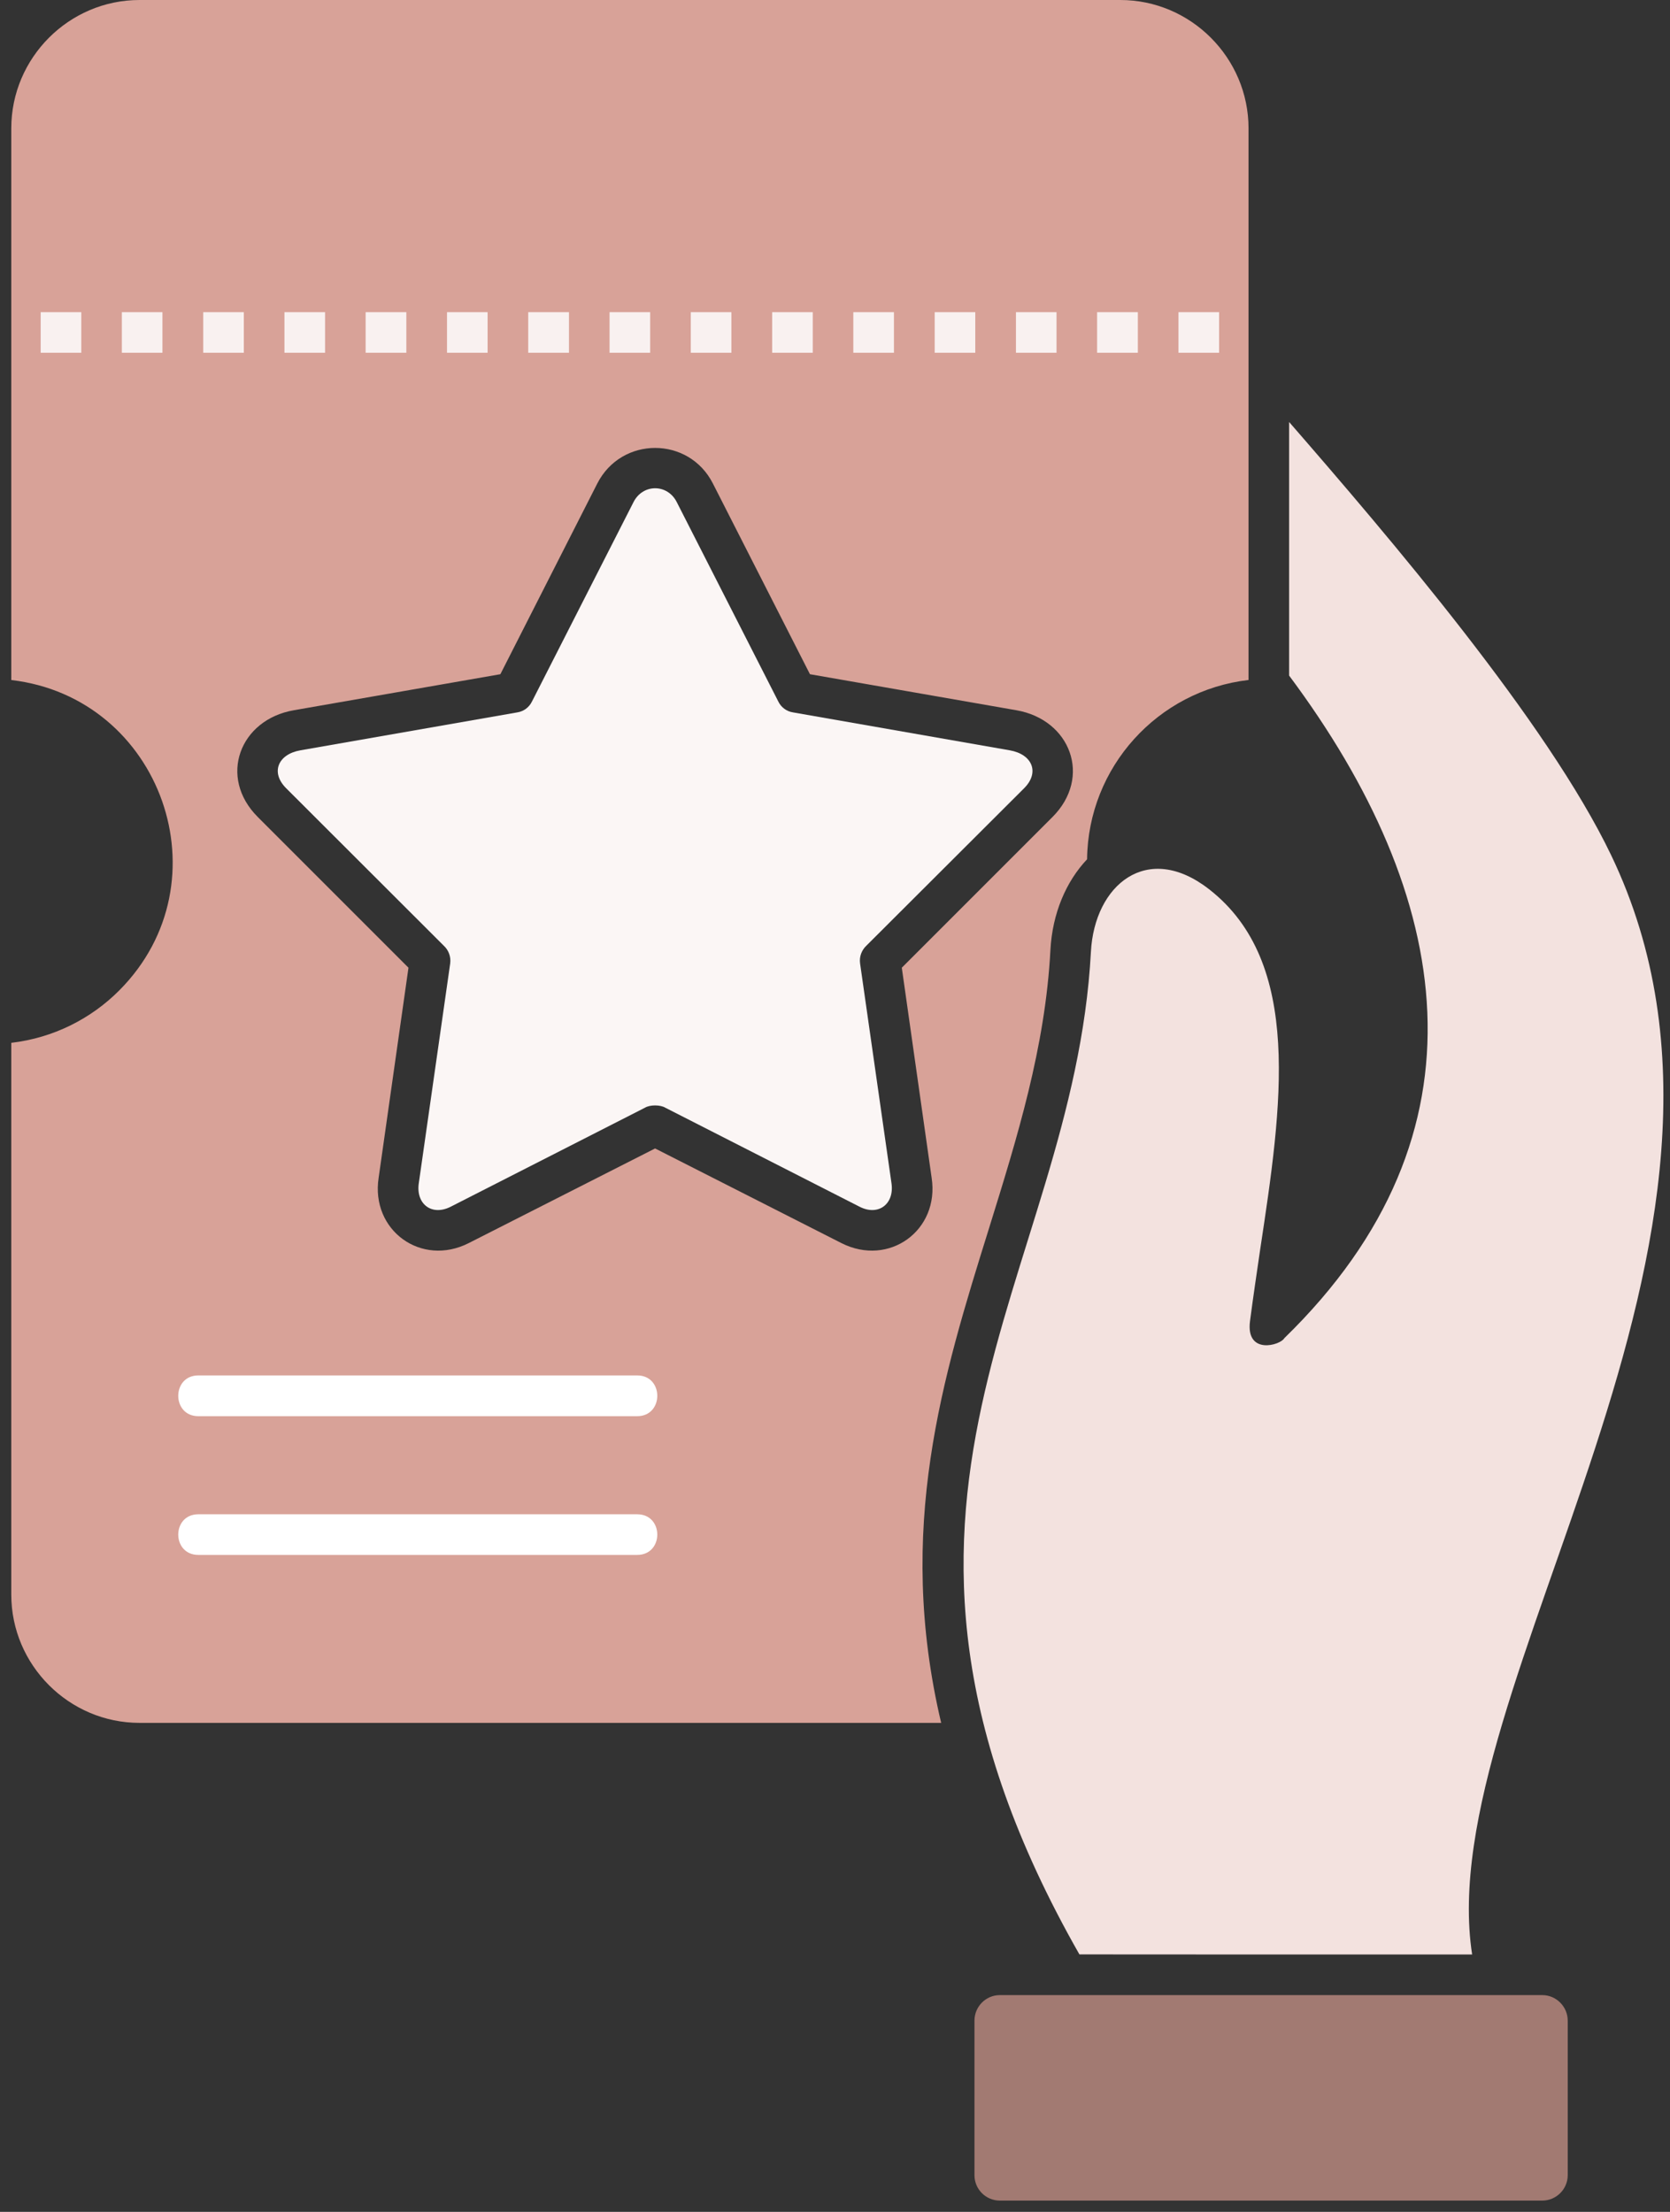
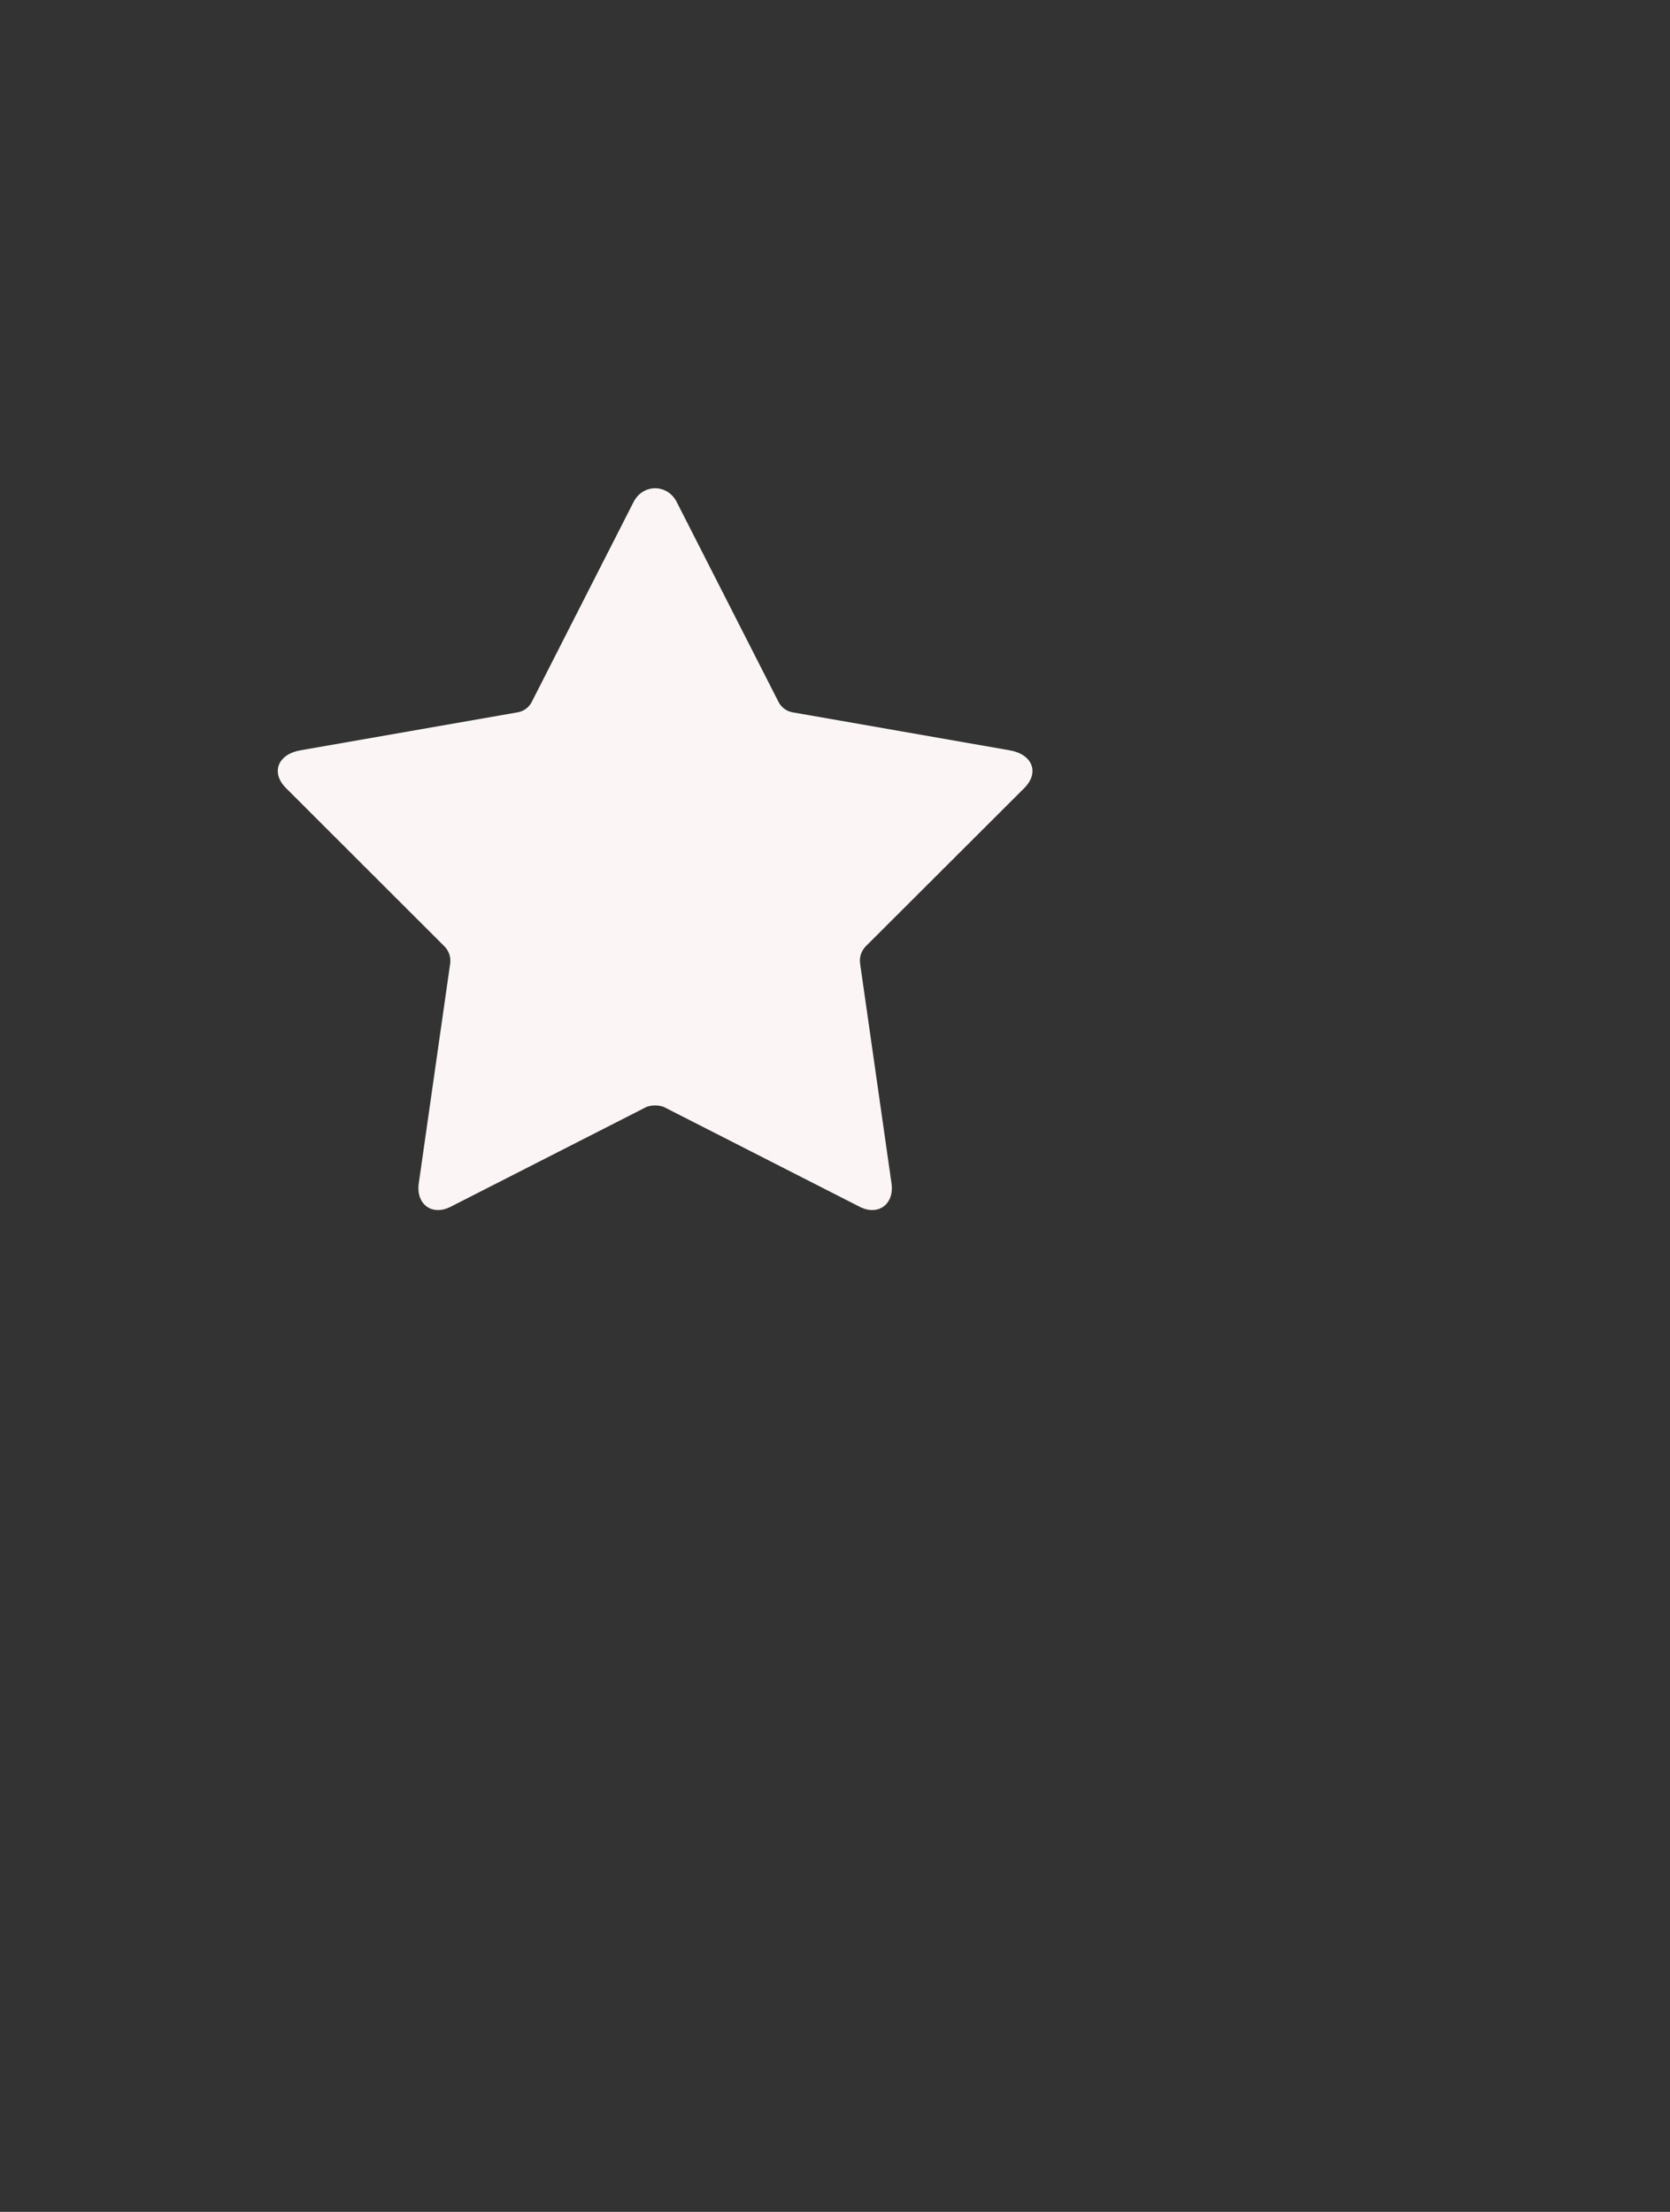
<svg xmlns="http://www.w3.org/2000/svg" width="37" height="49" viewBox="0 0 37 49" fill="none">
  <rect x="0" y="0" width="37" height="49" fill="#333333" stroke="none" />
-   <path d="M33.228 44.198H22.151C21.842 44.198 21.59 44.453 21.59 44.763V48.188C21.59 48.498 21.842 48.75 22.151 48.75H34.172C34.478 48.75 34.734 48.498 34.734 48.188V44.763C34.734 44.453 34.478 44.198 34.172 44.198H33.228Z" fill="#A27A72" />
-   <path d="M27.571 43.298H32.616C31.703 37.346 39.771 27.447 35.697 18.947C34.28 15.989 30.759 11.877 28.561 9.348V14.966C32.191 19.832 33.132 25.092 28.455 29.645C28.372 29.801 27.596 30.027 27.695 29.265C27.772 28.678 27.848 28.177 27.921 27.674C28.4 24.512 28.878 21.325 26.786 19.698C25.417 18.632 24.249 19.602 24.17 21.085C23.784 28.352 18.185 33.237 23.915 43.296L27.571 43.298Z" fill="#F3E2DF" />
-   <path d="M14.514 25.442L10.386 27.538C9.334 28.073 8.21 27.257 8.389 26.092L9.05 21.438L5.713 18.101C4.826 17.217 5.311 15.941 6.511 15.734L11.086 14.936L13.233 10.712C13.769 9.66 15.262 9.66 15.795 10.712L17.945 14.936L22.517 15.734C23.717 15.941 24.202 17.217 23.317 18.101L19.98 21.438L20.641 26.092C20.82 27.257 19.697 28.073 18.641 27.538L14.514 25.442ZM24.085 19.036C24.107 16.994 25.651 15.297 27.662 15.064V2.843C27.662 1.28 26.382 0 24.822 0H3.09C1.53 0 0.25 1.28 0.25 2.843V15.065C3.575 15.451 5.035 19.534 2.646 21.937C2.018 22.569 1.182 22.993 0.25 23.102V35.325C0.25 36.888 1.53 38.167 3.09 38.167H20.852C19.838 33.867 20.882 30.514 21.912 27.212C22.537 25.199 23.159 23.206 23.273 21.043C23.316 20.236 23.619 19.528 24.085 19.036Z" fill="#D8A298" />
-   <path d="M4.503 6.916H5.402V7.815H4.503V6.916ZM6.302 6.916H7.202V7.815H6.302V6.916ZM8.101 6.916H9.003V7.815H8.101V6.916ZM9.904 6.916H10.803V7.815H9.904V6.916ZM11.703 6.916H12.606V7.815H11.703V6.916ZM13.505 6.916H14.405V7.815H13.505V6.916ZM15.305 6.916H16.204V7.815H15.305V6.916ZM17.108 6.916H18.007V7.815H17.108V6.916ZM18.906 6.916H19.806V7.815H18.906V6.916ZM20.709 6.916H21.608V7.815H20.709V6.916ZM22.509 6.916H23.408V7.815H22.509V6.916ZM24.307 6.916H25.21V7.815H24.307V6.916ZM26.11 6.916H27.01V7.815H26.11V6.916ZM0.901 6.916H1.801V7.815H0.901V6.916ZM2.7 6.916H3.599V7.815H2.7V6.916Z" fill="#F9F1F0" />
  <path d="M14.74 24.539L19.047 26.734C19.462 26.944 19.816 26.673 19.752 26.217L19.056 21.346C19.034 21.193 19.091 21.047 19.197 20.948L22.694 17.458C23.041 17.107 22.866 16.708 22.372 16.622L17.571 15.782C17.424 15.76 17.306 15.667 17.245 15.543L14.993 11.121C14.786 10.715 14.244 10.715 14.037 11.121L11.785 15.543C11.724 15.667 11.606 15.76 11.46 15.782L6.655 16.622C6.163 16.708 5.989 17.107 6.336 17.458L9.83 20.948C9.938 21.047 9.995 21.193 9.974 21.346L9.278 26.217C9.214 26.673 9.565 26.944 9.983 26.734L14.29 24.539C14.399 24.472 14.629 24.472 14.74 24.539Z" fill="#FBF6F5" />
-   <path d="M4.394 31.373C3.801 31.373 3.801 30.47 4.394 30.47H14.118C14.711 30.47 14.711 31.373 14.118 31.373H4.394ZM4.394 34.446C3.801 34.446 3.801 33.546 4.394 33.546H14.118C14.711 33.546 14.711 34.446 14.118 34.446H4.394Z" fill="white" />
</svg>